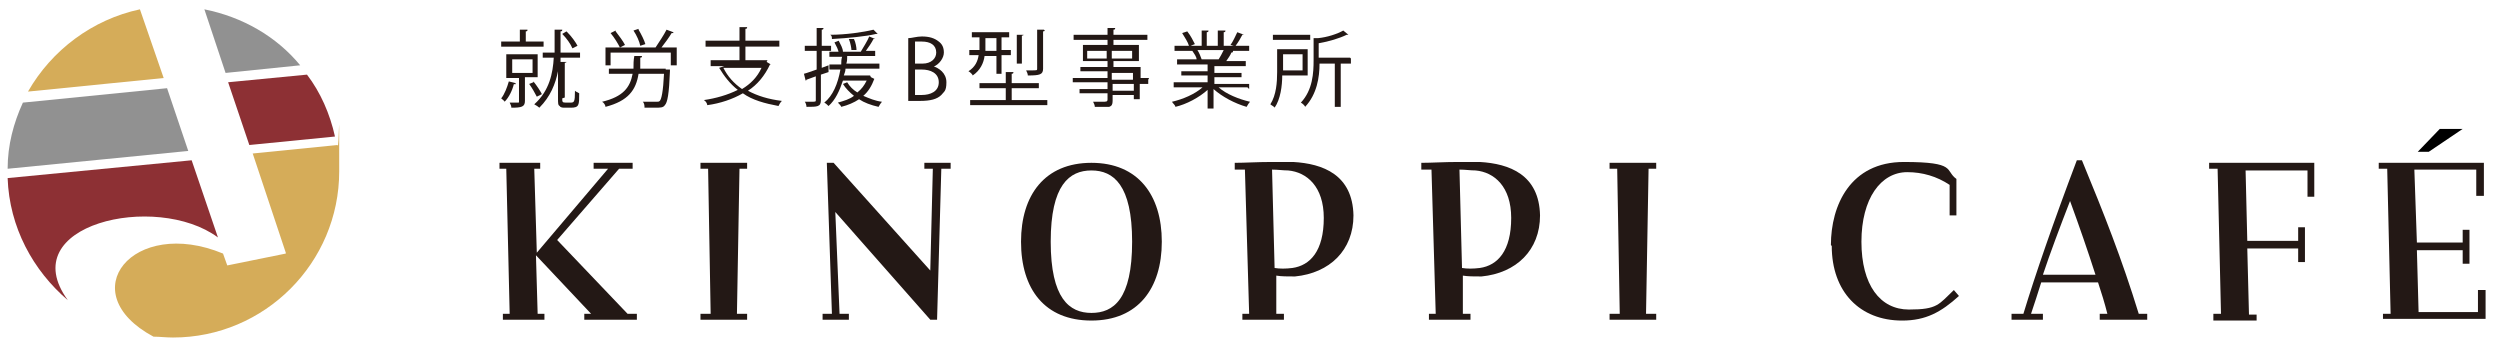
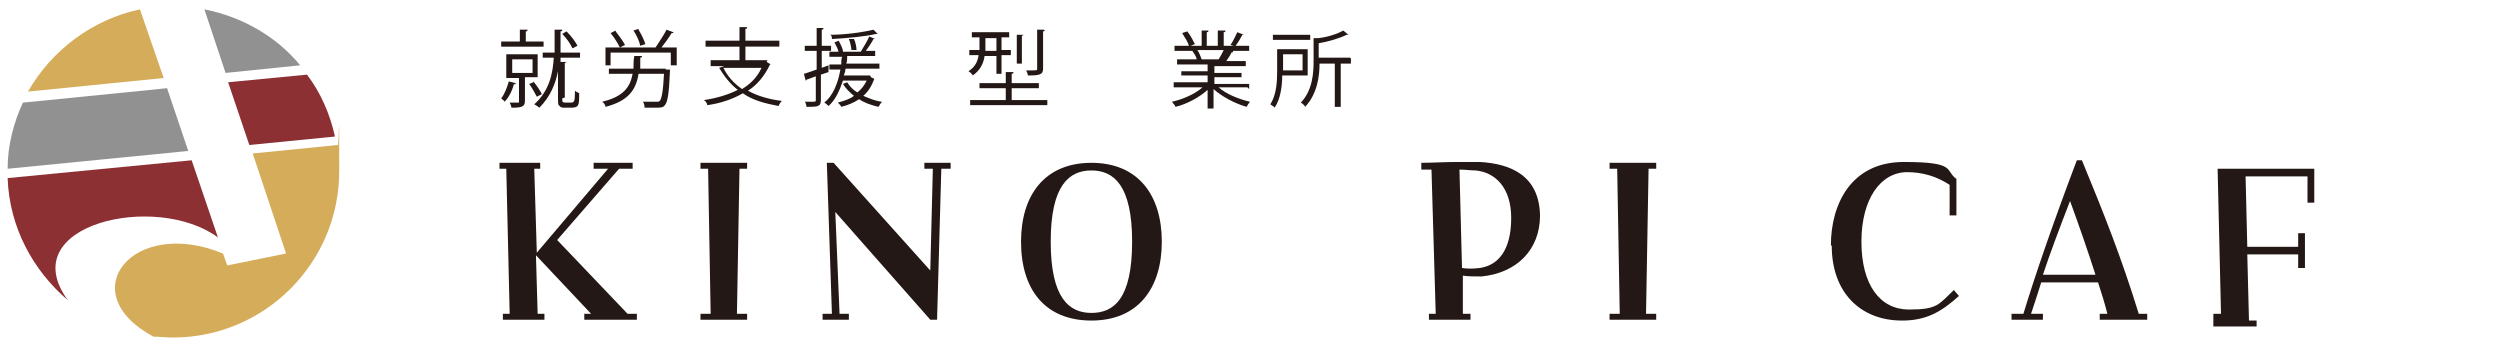
<svg xmlns="http://www.w3.org/2000/svg" id="_レイヤー_1" data-name="レイヤー 1" version="1.1" viewBox="0 0 294.8 41.3">
  <defs>
    <style>
      .cls-1 {
        fill: #231815;
      }

      .cls-1, .cls-2, .cls-3, .cls-4, .cls-5 {
        stroke-width: 0px;
      }

      .cls-2 {
        fill: #919191;
      }

      .cls-3 {
        fill: #8d3034;
      }

      .cls-4 {
        fill: #000;
      }

      .cls-5 {
        fill: #d5ac59;
      }
    </style>
  </defs>
  <g>
    <path class="cls-5" d="M16.5,1.1C10.9,2.3,6.1,5.9,3.3,10.8l16-1.6-2.8-8.1Z" />
    <path class="cls-2" d="M24.1,1.1l2.5,7.5,8.8-.9c-2.8-3.4-6.8-5.7-11.3-6.6Z" />
    <path class="cls-2" d="M19.7,10.4l-17,1.7c-1.1,2.4-1.8,5-1.8,7.8l21.3-2.1-2.5-7.4Z" />
    <path class="cls-3" d="M29.4,17.1l10.1-1c-.6-2.7-1.7-5.2-3.3-7.3l-9.3.9,2.5,7.4Z" />
    <path class="cls-5" d="M33.7,29.9l-6.9,1.4-.5-1.4c-10.6-4.4-17.9,4.6-8.2,9.8.7,0,1.5.1,2.3.1,10.8,0,19.6-8.8,19.6-19.6s0-2.1-.2-3.1l-10,1,3.9,11.7Z" />
    <path class="cls-3" d="M25.7,28l-3.1-9.1L.9,21c.2,5.8,3,10.9,7.1,14.4-6.5-8.9,10.4-12.8,17.7-7.4Z" />
  </g>
  <g>
    <path class="cls-1" d="M60.8,9.9c0,0,0,.1-.2,0-.2.8-.6,1.6-1.1,2.1,0-.1-.3-.3-.4-.4.4-.5.7-1.3.9-2l.8.2ZM64.1,4.9v.6h-5v-.6h2.2v-1.4h.9c0,.1,0,.2-.2.2v1.2h2.1ZM63.4,9.1h-1.5v2.8c0,.7-.4.8-1.6.8,0-.2-.1-.4-.2-.6.5,0,.8,0,1,0,.1,0,.1,0,.1-.1v-2.8h-1.5v-2.8h3.7v2.8ZM60.4,7v1.6h2.4v-1.6h-2.4ZM62.9,9.6c.4.5.8,1.1,1,1.5l-.6.3c-.2-.4-.6-1.1-.9-1.5l.5-.2ZM66.3,11.6c0,.4,0,.5.4.5h.5c.5,0,.6,0,.6-1.4.1.1.3.2.5.3,0,1.4,0,1.7-1,1.7h-.7c-.2,0-.5,0-.6-.2-.2-.1-.2-.3-.2-1v-3.1c-.3,1.5-.9,3-2.2,4.3-.1-.1-.4-.3-.6-.4,1.8-1.6,2.2-3.7,2.3-5.5h-1.3v-.6h1.4c0-.2,0-.5,0-.7v-2h.9c0,.1,0,.2-.2.2v1.8c0,.2,0,.4,0,.7h2.3v.6h-2.3c0,.2,0,.3,0,.5.4,0,.5,0,.7,0,0,0,0,.1-.2.1v4.1ZM66.9,3.8c.5.5,1,1.2,1.2,1.6l-.6.3c-.2-.5-.7-1.2-1.2-1.7l.5-.3Z" />
    <path class="cls-1" d="M78.5,8.2h.1c.3,0,.3,0,.4,0,0,0,0,.1,0,.2-.1,2.7-.3,3.7-.6,4-.2.3-.5.3-1.2.3s-.8,0-1.2,0c0-.2,0-.5-.2-.7.7,0,1.4,0,1.6,0s.3,0,.4-.1c.2-.2.4-1.1.5-3.2h-3c-.3,1.9-1.2,3.2-3.9,3.9,0-.2-.2-.5-.4-.6,2.5-.6,3.3-1.7,3.6-3.3h-2.8v-.6h2.9c0-.5,0-1,.1-1.5h.9c0,.1,0,.2-.2.2,0,.4,0,.9,0,1.3h3ZM79.4,3.9c0,0-.1,0-.2,0-.3.5-.8,1.2-1.2,1.7h1.8v2.1h-.7v-1.5h-7.1v1.5h-.6v-2.1h6.1-.2c.4-.6,1-1.5,1.3-2.1l.8.3ZM72.6,3.7c.4.5.9,1.2,1.1,1.6l-.6.3c-.2-.4-.6-1.1-1.1-1.7l.6-.3ZM75.3,3.5c.3.5.7,1.3.8,1.7l-.6.2c-.1-.5-.4-1.2-.8-1.8l.6-.2Z" />
    <path class="cls-1" d="M90.4,7.3l.5.3s0,0-.1,0c-.6,1.3-1.5,2.4-2.6,3.1,1.1.6,2.4,1,4,1.2-.2.2-.3.4-.4.6-1.6-.3-3.1-.7-4.2-1.5-1.2.7-2.7,1.2-4.2,1.4,0-.2-.2-.5-.4-.6,1.4-.2,2.8-.6,4-1.2-.9-.7-1.6-1.6-2.2-2.6l.6-.2h-1.6v-.7h3.4v-1.6h-4v-.7h4v-1.6h.9c0,.1,0,.2-.2.2v1.4h4v.7h-4v1.6h2.6ZM85.3,8c.5,1,1.2,1.8,2.2,2.5,1-.6,1.8-1.4,2.3-2.5h-4.5Z" />
    <path class="cls-1" d="M97.7,8.5l-.9.3v3c0,.8-.4.8-1.7.8,0-.2-.1-.5-.2-.6.2,0,.4,0,.6,0,.7,0,.7,0,.7-.2v-2.8l-1.1.4c0,0,0,.1-.1.1l-.2-.8c.4-.1.9-.3,1.5-.5v-2.2h-1.4v-.6h1.4v-2.1h.8c0,.1,0,.2-.2.2v1.9h1.1v.6h-1.1v2l.8-.3v.6ZM102.7,9.1l.4.2s0,0,0,0c-.3.8-.7,1.5-1.3,2,.7.3,1.4.6,2.2.7-.1.1-.3.4-.4.6-.9-.2-1.7-.5-2.3-.9-.6.4-1.3.7-2.1.9,0-.1-.3-.4-.4-.5.7-.2,1.4-.4,1.9-.8-.5-.4-1-.9-1.3-1.4l.5-.2c.3.5.7.9,1.2,1.2.5-.4.8-.8,1.1-1.4h-2.8c-.4,1.2-.9,2.3-1.7,3-.1-.1-.3-.3-.5-.4,1-.8,1.6-2.2,1.9-3.9h-1.3v-.6h1.4c0-.3,0-.6.1-.9h-1.5v-.6h3.8-.1c.3-.5.8-1.3,1-1.8l.7.3c0,0,0,0-.2,0-.2.4-.6,1-.9,1.4h1.1v.6h-3.3c0,.3,0,.6-.1.9h3.9v.6h-4c0,.3-.1.5-.2.8h3.1ZM103.3,4s0,0,0,0,0,0,0,0c-1.2.3-3.4.5-5.2.6,0-.2,0-.4-.2-.5,1.8,0,3.9-.3,5.1-.6l.5.5ZM98.9,4.8c.2.4.5.9.5,1.3l-.5.2c0-.4-.3-.9-.5-1.3l.5-.2ZM100.7,4.6c.2.4.3,1,.3,1.3h-.6c0-.2-.1-.8-.3-1.3h.5Z" />
-     <path class="cls-1" d="M110,7.8c.7.2,1.6.8,1.6,1.9s-.3,1.1-.6,1.5c-.5.5-1.3.7-2.5.7s-1.1,0-1.4,0v-7.4c.4,0,1-.2,1.6-.2.9,0,1.5.2,2,.6.4.3.6.7.6,1.3s-.5,1.4-1.3,1.7h0ZM108.8,7.5c1,0,1.6-.6,1.6-1.3h0c0-.9-.7-1.3-1.7-1.3s-.7,0-.8,0v2.6h.9ZM107.9,11.2c.2,0,.5,0,.8,0,1,0,2-.4,2-1.5s-1-1.5-2-1.5h-.8v3Z" />
    <path class="cls-1" d="M117.5,6.6h-1.4c-.1.8-.5,1.7-1.4,2.3,0-.1-.3-.4-.5-.5.8-.5,1.1-1.2,1.2-1.9h-1.1v-.6h1.2v-1.5h-.9v-.6h4.4v.6h-.9v1.5h1.1v.6h-1.1v2.2h-.6v-2.2ZM119.3,11.8h4.2v.6h-9.1v-.6h4.2v-1.4h-3.1v-.6h3.1v-1.3h.9c0,.1,0,.2-.2.2v1.1h3.2v.6h-3.2v1.4ZM116.2,4.5v1.5h1.3v-1.5h-1.3ZM120.7,4.1c0,0,0,.1-.2.1v3.3h-.6v-3.4h.8ZM123.2,3.6c0,0,0,.1-.2.1v4.4c0,.7-.4.8-1.8.8,0-.2-.1-.4-.2-.6.2,0,.4,0,.6,0,.7,0,.7,0,.7-.2V3.5h.8Z" />
-     <path class="cls-1" d="M135.4,9.4v.5h-1v1.8h-.7v-.5h-2.5v.7c0,.4-.1.6-.4.7-.3,0-.8,0-1.7,0,0-.2-.1-.4-.2-.6.4,0,.7,0,1,0,.6,0,.7,0,.7-.3v-.7h-3.3v-.5h3.3v-.8h-4.1v-.5h4.1v-.8h-3.2v-.5h3.2v-.7h-2.9v-1.9h2.9v-.6h-4v-.6h4v-.8h.9c0,.1,0,.2-.2.2v.6h4v.6h-4v.6h3v1.9h-3v.7h3.2v1.3h1ZM128.2,6.9h2.3v-.9h-2.3v.9ZM133.5,6h-2.4v.9h2.4v-.9ZM131.1,8.6v.8h2.5v-.8h-2.5ZM133.7,10.7v-.8h-2.5v.8h2.5Z" />
    <path class="cls-1" d="M147.1,10.3h-3.4c.9.8,2.4,1.4,3.7,1.7-.1.1-.3.4-.4.6-1.4-.4-2.9-1.2-3.9-2.1v2.3h-.7v-2.2c-1,.9-2.5,1.7-3.8,2,0-.2-.3-.4-.4-.6,1.3-.3,2.7-.9,3.6-1.7h-3.4v-.6h4v-.8h-3.1v-.5h3.1v-.8h-3.6v-.6h2.3c0-.3-.3-.7-.5-1h.4c0,0-2.5,0-2.5,0v-.6h1.7c-.1-.4-.5-1-.8-1.5l.6-.2c.4.5.7,1.1.9,1.5l-.5.2h1.3v-1.8h.8c0,.1,0,.2-.2.2v1.6h1.3v-1.8h.9c0,.1,0,.2-.2.2v1.6h1.2c-.1,0-.3-.1-.4-.1.3-.4.6-1.1.8-1.5l.8.3c0,0,0,0-.2,0-.2.4-.5.9-.8,1.3h1.6v.6h-2.2.3c0,.2-.1.2-.2.2-.1.3-.4.7-.6,1h2.3v.6h-3.7v.8h3.2v.5h-3.2v.8h4.1v.6ZM143.7,7c.2-.3.4-.7.6-1.1h-3.1c.2.3.4.8.5,1.1h-.3c0,0,2.4,0,2.4,0h-.2Z" />
    <path class="cls-1" d="M154.2,8.9h-3c0,1.2-.2,2.8-.9,3.8,0-.1-.4-.3-.5-.4.7-1.1.8-2.6.8-3.8v-2.7h3.6v3.1ZM154.5,4.1v.6h-4.4v-.6h4.4ZM153.6,6.4h-2.3v1.9h2.3v-1.9ZM159.3,6.9v.6h-1.2v5.1h-.7v-5.1h-1.8c0,1.6-.3,3.6-1.7,5.1,0-.1-.3-.4-.5-.5,1.4-1.5,1.5-3.5,1.5-5v-2.6h.5c1.1-.1,2.3-.5,3-.9l.6.5s-.1,0-.2,0c-.8.4-2.1.8-3.3,1v1.7h3.7Z" />
  </g>
  <g>
    <path class="cls-1" d="M59.3,37h.8l-.4-17.1h-.8v-.7h4.8v.7h-.7l.3,9.9,8.4-9.9h-1.7v-.7h4.6v.7h-1.6l-7.3,8.4,8.3,8.7h1.1v.7h-6.2v-.7h.8l-6.5-6.9.2,6.9h.8v.7h-4.9v-.7Z" />
    <path class="cls-1" d="M82.6,37h1.2l-.3-17.1h-.9v-.7h5.5v.7h-.9l-.3,17.1h1.2v.7h-5.5v-.7Z" />
    <path class="cls-1" d="M97,37h1.1l-.6-17.8h.8l11.4,12.7.3-12h-1v-.7h3.1v.7h-1.1l-.5,17.8h-.8l-11.2-12.7.5,12h1.1v.7h-3.1v-.7Z" />
    <path class="cls-1" d="M120.4,28.5c0-5.5,2.8-9.3,8.3-9.3s8.3,3.8,8.3,9.3-2.8,9.3-8.3,9.3-8.3-3.7-8.3-9.3ZM133.5,28.5c0-6.7-2.2-8.4-4.8-8.4s-4.8,1.7-4.8,8.4,2.2,8.4,4.8,8.4,4.8-1.6,4.8-8.4Z" />
-     <path class="cls-1" d="M146.5,37h.8l-.5-17c-.5,0-.9,0-1.2,0v-.8c1.2,0,2.7-.1,4.3-.1s1.7,0,2.6,0c3.5.2,7,1.5,7.1,6.3,0,4.1-2.8,6.8-6.9,7.2-.9,0-1.6,0-2.2-.1v4.5h.9v.7h-4.9v-.7ZM150,20l.3,11.6c.6.1,1.3.1,2.1,0,2.1-.3,3.7-2,3.7-5.9,0-3.7-2-5.4-4.2-5.6-.6,0-1.2-.1-1.9-.1Z" />
    <path class="cls-1" d="M168.5,37h.8l-.5-17c-.5,0-.9,0-1.2,0v-.8c1.2,0,2.7-.1,4.3-.1s1.7,0,2.6,0c3.5.2,7,1.5,7.1,6.3,0,4.1-2.8,6.8-6.9,7.2-.9,0-1.6,0-2.2-.1v4.5h.9v.7h-4.9v-.7ZM172.1,20l.3,11.6c.6.1,1.3.1,2.1,0,2.1-.3,3.7-2,3.7-5.9,0-3.7-2-5.4-4.2-5.6-.6,0-1.2-.1-1.9-.1Z" />
    <path class="cls-1" d="M189.8,37h1.2l-.3-17.1h-.9v-.7h5.5v.7h-.9l-.3,17.1h1.2v.7h-5.5v-.7Z" />
    <path class="cls-1" d="M215.9,28.9c0-4.7,2.3-9.8,8.6-9.8s4.8,1,6.2,2v4.3h-.8v-3.6c-1.5-1-3.2-1.5-5-1.5-3.1,0-5.4,3.1-5.4,8.2s2.2,8,5.6,8,3.5-.6,5.3-2.3l.6.7c-2.1,1.9-3.9,2.9-6.7,2.9-5,0-8.3-3.4-8.3-8.8Z" />
    <path class="cls-1" d="M237.2,37h1.4c1.4-4.6,3.5-10.7,6.3-18.1h.6c2.6,6.3,4.7,11.6,6.7,18.1h1v.7h-5.6v-.7h.9c-.3-1.2-.7-2.5-1.1-3.7h-6.7c-.4,1.3-.8,2.5-1.2,3.7h1.4v.7h-3.7v-.7ZM247.1,32.4c-.9-2.8-1.9-5.7-3-8.7-1.2,3.1-2.3,6-3.2,8.7h6.1Z" />
-     <path class="cls-1" d="M261,37h.9l-.4-17.1h-1v-.7h12.4v4h-.8v-3.1h-7.3l.2,8.3h6v-1.6h.8v4.1h-.8v-1.6h-6l.2,7.8h.9v.7h-5.1v-.7Z" />
-     <path class="cls-1" d="M281,37h.9l-.4-17.1h-1v-.7h12.4v3.9h-.9v-3.1c0,0-7.3,0-7.3,0l.3,8.6h5.4v-1.5h.8v4h-.8v-1.6h-5.4l.2,7.3h7v-2.6h.9v3.4h-12.1v-.7Z" />
-     <polygon class="cls-4" points="290.4 15.2 287.7 15.2 285.1 17.9 286.4 17.9 290.4 15.2" />
+     <path class="cls-1" d="M261,37h.9l-.4-17.1h-1h12.4v4h-.8v-3.1h-7.3l.2,8.3h6v-1.6h.8v4.1h-.8v-1.6h-6l.2,7.8h.9v.7h-5.1v-.7Z" />
  </g>
</svg>